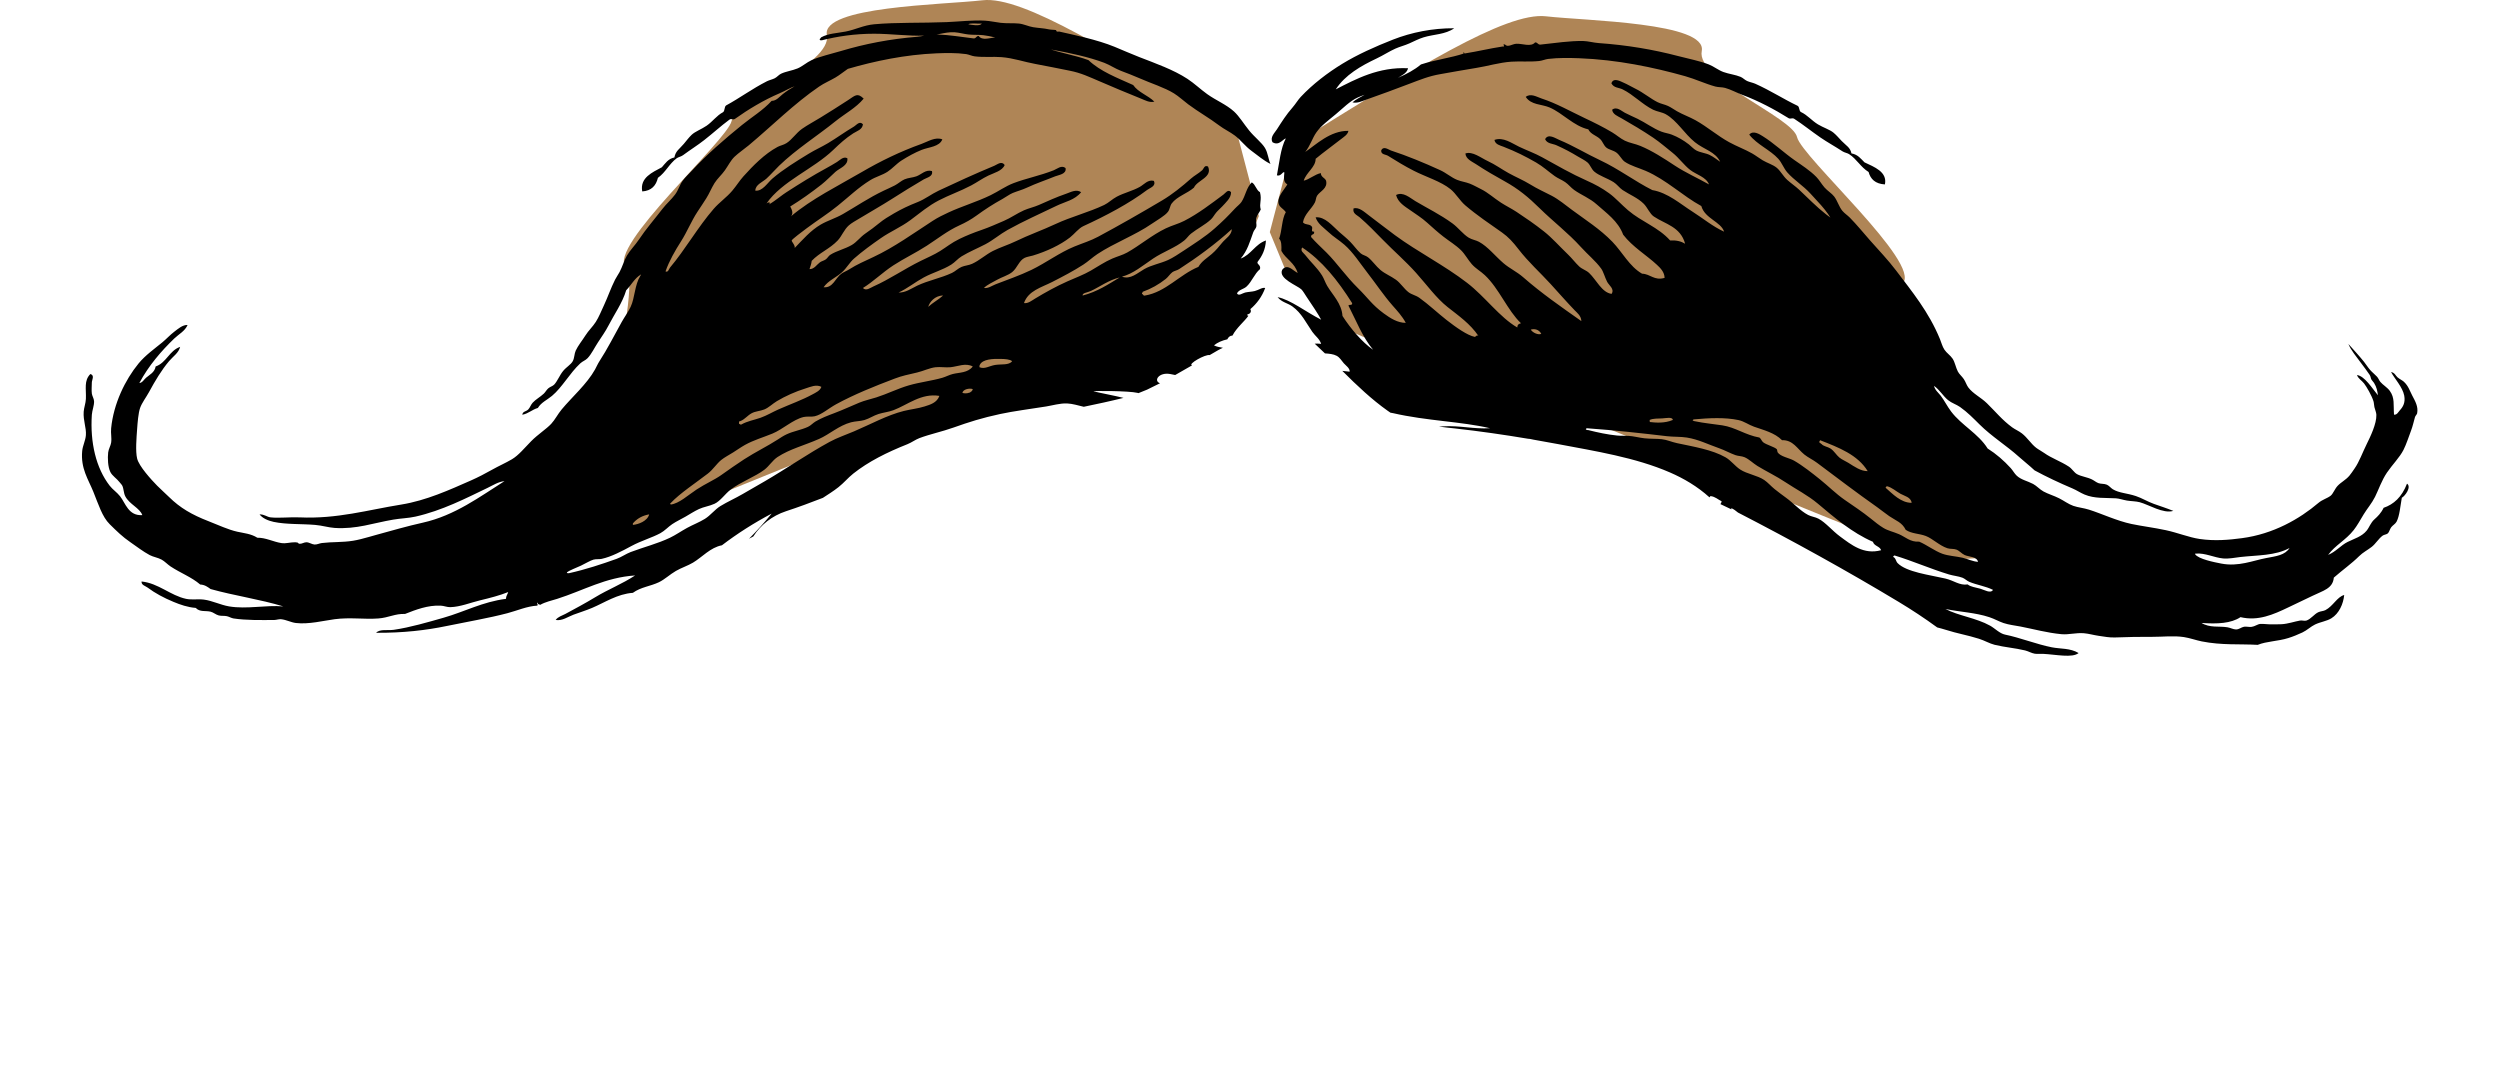
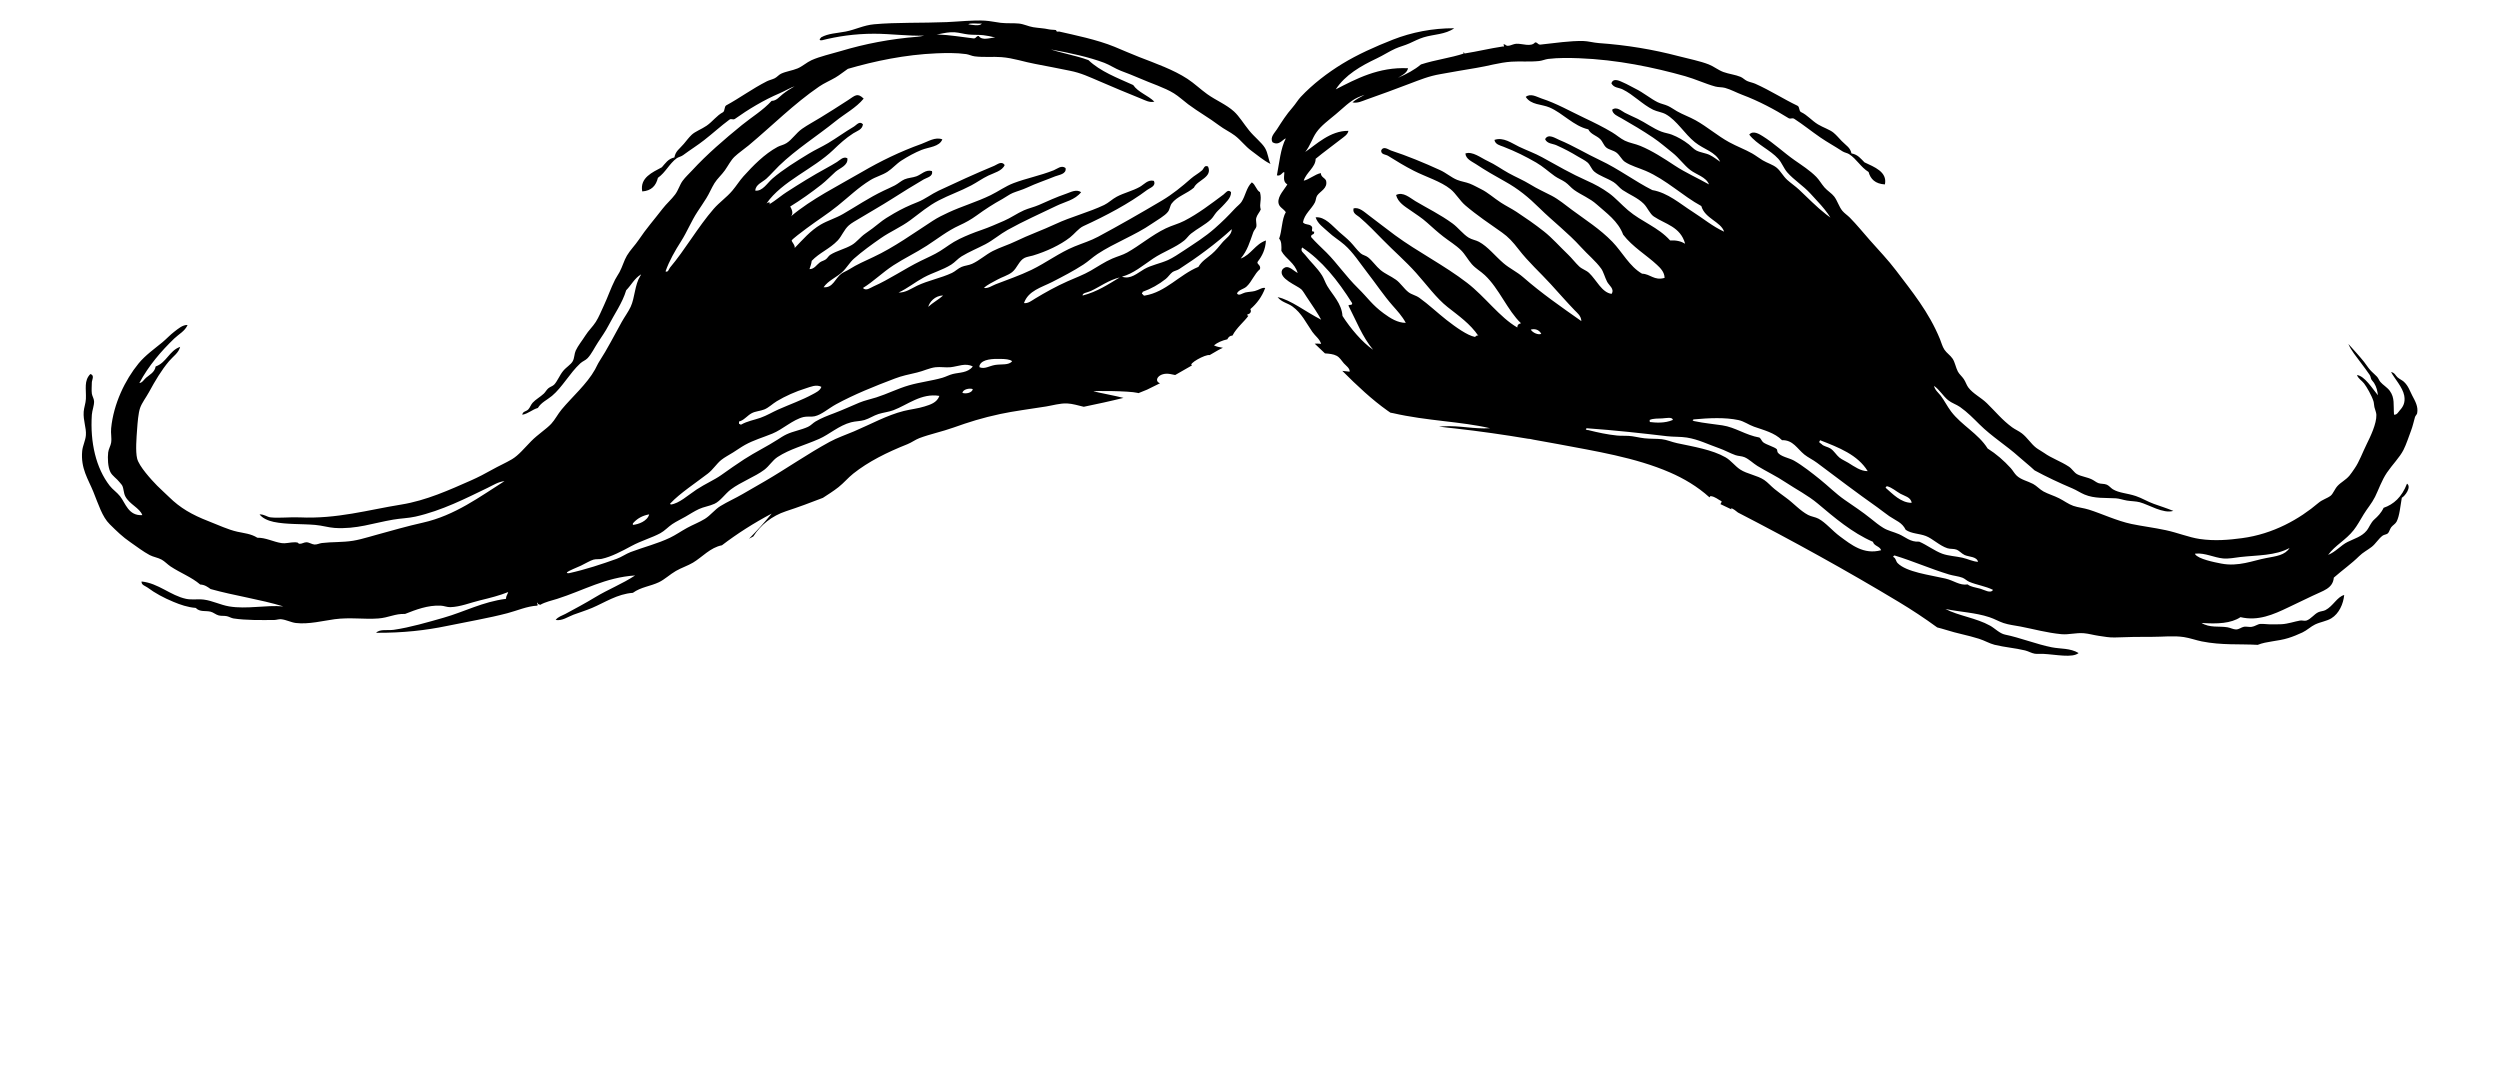
<svg xmlns="http://www.w3.org/2000/svg" width="244px" height="104px" viewBox="0 0 244 104" version="1.1">
  <title>vector_mustache_original</title>
  <g id="vector_mustache_original" stroke="none" stroke-width="1" fill="none" fill-rule="evenodd">
    <g id="Group" transform="translate(8, 0)">
-       <path d="M142.887,1.591 C146.793,2.041 158.644,2.179 158.091,4.982 C157.538,7.785 166.948,11.426 167.391,13.378 C167.834,15.328 179.555,25.688 177.712,27.657 C175.867,29.626 182.11,51.572 182.11,51.572 C182.11,51.572 188.638,53.761 186.785,54.226 C184.928,54.689 180.338,54.572 180.338,54.572 L140.621,38.457 C140.621,38.457 125.232,33.201 123.828,32.316 C122.427,31.43 117.529,26.52 117.529,26.52 L115.932,22.654 L118.161,14.157 C130.102,6.673 138.979,1.141 142.887,1.591 Z M87.906,0.025 C91.814,-0.423 100.691,5.108 112.634,12.593 L112.634,12.593 L114.862,21.089 L113.266,24.955 C113.266,24.955 108.368,29.865 106.965,30.751 C105.561,31.637 90.174,36.892 90.174,36.892 L90.174,36.892 L50.455,53.009 C50.455,53.009 45.865,53.125 44.01,52.66 C42.155,52.197 48.683,50.006 48.683,50.006 C48.683,50.006 54.927,28.063 53.083,26.092 C51.238,24.123 62.96,13.763 63.402,11.813 C63.845,9.863 73.256,6.219 72.702,3.416 C72.15,0.614 84.001,0.475 87.906,0.025 Z" id="Combined-Shape" fill="#AF8556" />
      <path d="M133.933,2.757 C133.06,3.377 131.936,3.339 130.952,3.641 C130.476,3.786 130.029,4.02 129.569,4.228 C129.102,4.44 128.619,4.551 128.188,4.746 C127.601,5.008 127.012,5.398 126.369,5.702 C124.817,6.439 123.29,7.308 122.37,8.722 C124.348,7.705 126.547,6.521 129.424,6.66 C129.337,7.138 128.788,7.373 128.439,7.595 C129.274,7.232 130.052,6.822 130.686,6.289 C132.117,5.824 133.575,5.658 134.902,5.214 L134.824,5.214 C134.82,5.141 134.861,5.042 134.902,5.146 C134.907,5.188 134.915,5.226 134.982,5.214 C136.233,5.017 137.381,4.73 138.643,4.541 C139.041,4.59 138.506,4.267 138.88,4.339 C139.164,4.662 139.565,4.298 139.995,4.271 C140.558,4.236 141.433,4.618 141.825,4.137 C142.124,4.131 142.067,4.427 142.462,4.339 C143.813,4.198 145.192,3.979 146.521,4.002 C146.987,4.011 147.523,4.168 148.034,4.204 C150.811,4.401 153.336,4.828 155.832,5.482 C156.849,5.749 157.931,5.956 158.776,6.289 C159.282,6.489 159.704,6.846 160.208,7.03 C160.741,7.224 161.374,7.29 161.88,7.501 C162.114,7.599 162.28,7.797 162.517,7.905 C162.76,8.015 163.069,8.066 163.312,8.173 C164.804,8.838 166.071,9.671 167.45,10.328 C167.655,10.447 167.564,10.815 167.768,10.933 C168.413,11.232 168.816,11.768 169.44,12.144 C169.938,12.446 170.596,12.652 170.952,12.952 C171.27,13.221 171.417,13.417 171.747,13.76 C172.204,14.231 172.583,14.39 172.703,14.972 C173.339,15.084 173.617,15.497 173.975,15.845 C174.909,16.292 176.227,16.766 175.967,18 C175.024,17.943 174.563,17.478 174.375,16.788 C173.585,16.297 173.229,15.532 172.464,15.039 C172.309,14.938 172.018,14.894 171.828,14.77 C171.068,14.274 170.369,13.896 169.678,13.424 C168.771,12.8 168.017,12.181 167.132,11.606 C166.912,11.461 166.8,11.645 166.575,11.539 C165.224,10.693 163.642,9.852 162.038,9.251 C161.473,9.039 160.933,8.736 160.368,8.579 C160.064,8.495 159.73,8.53 159.412,8.444 C158.426,8.173 157.479,7.719 156.468,7.434 C153.409,6.573 149.841,5.823 146.122,5.684 C145.185,5.65 144.087,5.629 143.098,5.752 C142.812,5.788 142.531,5.921 142.224,5.955 C141.285,6.054 140.372,5.964 139.517,6.02 C138.311,6.102 137.18,6.458 136.097,6.627 C134.862,6.82 133.719,7.042 132.594,7.233 C131.439,7.427 130.574,7.798 129.57,8.173 C128.134,8.711 126.782,9.227 125.353,9.722 C124.968,9.854 124.487,10.109 124,9.99 C124.339,9.694 124.778,9.481 125.192,9.249 C124.946,9.335 124.707,9.426 124.479,9.532 C123.739,9.876 123.085,10.551 122.37,11.15 C121.672,11.734 120.938,12.265 120.48,12.918 C120.069,13.501 119.894,14.204 119.389,14.832 C120.438,14.125 121.829,12.742 123.605,12.771 C123.549,13.14 123.132,13.381 122.881,13.581 C122.107,14.197 121.215,14.824 120.408,15.497 C120.404,16.334 119.495,16.811 119.244,17.633 C119.755,17.535 120.338,17.006 120.915,16.895 C120.924,17.303 121.303,17.337 121.425,17.633 C121.607,18.394 120.841,18.656 120.552,19.092 C120.425,19.285 120.443,19.546 120.333,19.761 C120.009,20.401 119.312,20.886 119.169,21.702 C119.413,21.995 119.826,21.82 120.04,22.124 C120.158,22.291 119.88,22.647 120.255,22.607 C120.331,22.981 119.917,22.79 119.965,23.135 C120.418,23.663 120.942,24.126 121.478,24.663 C122.502,25.69 123.34,26.946 124.556,28.142 C125.517,29.085 125.896,29.737 127.05,30.586 C127.72,31.077 128.411,31.509 129.204,31.511 C128.851,30.849 128.373,30.342 127.928,29.834 C127.051,28.84 126.276,27.666 125.436,26.589 C124.726,25.676 124.061,24.626 123.219,23.89 C122.686,23.425 122.145,23.119 121.635,22.634 C121.207,22.229 120.612,21.857 120.404,21.211 C121.319,21.125 122.018,22.029 122.718,22.648 C123.073,22.961 123.45,23.256 123.798,23.616 C124.14,23.97 124.459,24.429 124.803,24.728 C125.013,24.911 125.29,24.93 125.521,25.114 C125.962,25.467 126.302,25.993 126.739,26.356 C127.203,26.74 127.712,26.924 128.245,27.303 C128.672,27.604 129.029,28.176 129.46,28.511 C129.778,28.761 130.175,28.811 130.539,29.073 C131.411,29.695 132.323,30.556 133.19,31.236 C134.108,31.952 135.215,32.738 135.947,32.883 C135.998,32.894 136.144,32.637 136.297,32.787 C135.484,31.593 134.395,30.847 133.282,29.966 C132.19,29.104 131.233,27.776 130.209,26.632 C129.168,25.472 128.037,24.501 126.988,23.427 C126.226,22.647 125.519,21.914 124.685,21.195 C124.451,20.994 123.977,20.83 124.11,20.335 C124.653,20.203 125.132,20.669 125.556,20.986 C126.391,21.607 127.255,22.299 128.152,22.956 C130.372,24.587 132.954,25.885 135.191,27.608 C136.95,28.961 138.371,30.975 140.089,31.963 C140.089,31.71 140.204,31.636 140.335,31.588 L140.449,31.549 C139.142,30.311 138.31,28.155 136.922,26.858 C136.484,26.448 136.058,26.238 135.654,25.79 C135.294,25.387 134.985,24.804 134.598,24.424 C134.076,23.911 133.444,23.538 132.871,23.092 C132.34,22.68 131.799,22.193 131.286,21.731 C130.761,21.256 130.199,20.91 129.627,20.507 C129.133,20.162 128.438,19.763 128.257,19.032 C128.945,18.678 129.608,19.314 130.142,19.631 C131.324,20.335 132.569,20.935 133.763,21.807 C134.316,22.211 134.791,22.855 135.338,23.193 C135.665,23.393 136.048,23.438 136.345,23.599 C137.221,24.072 137.9,24.965 138.734,25.683 C139.351,26.215 140.042,26.513 140.678,27.071 C142.443,28.618 144.41,29.981 146.34,31.34 C146.325,30.819 145.919,30.528 145.688,30.285 C144.927,29.496 144.139,28.593 143.337,27.715 C142.319,26.601 141.166,25.573 140.202,24.319 C139.661,23.62 139.219,23.13 138.594,22.691 C137.419,21.865 136.126,20.996 135.018,20.047 C134.466,19.575 134.107,18.896 133.567,18.459 C132.639,17.707 131.168,17.267 130.004,16.675 C129.087,16.207 128.325,15.74 127.462,15.202 C127.249,15.07 126.775,15.097 126.805,14.686 C127.024,14.203 127.518,14.61 127.75,14.686 C129.325,15.201 131.018,15.9 132.549,16.602 C133.159,16.879 133.657,17.333 134.223,17.558 C134.644,17.726 135.082,17.775 135.458,17.926 C135.842,18.079 136.173,18.274 136.551,18.46 C137.231,18.794 137.796,19.327 138.502,19.783 C138.991,20.099 139.531,20.364 140.009,20.677 C140.886,21.256 141.794,21.879 142.696,22.593 C143.484,23.213 144.231,24.066 145.04,24.84 C145.414,25.196 145.757,25.655 146.127,26.003 C146.423,26.28 146.798,26.362 147.097,26.641 C147.81,27.314 148.339,28.556 149.29,28.682 C149.606,28.202 149.039,27.859 148.854,27.5 C148.634,27.072 148.497,26.521 148.275,26.215 C147.737,25.47 146.98,24.866 146.299,24.113 C145.031,22.712 143.586,21.624 142.259,20.315 C141.178,19.249 140.187,18.433 138.876,17.706 C137.897,17.162 136.993,16.644 136.039,16.011 C135.677,15.772 135.061,15.528 135.023,14.979 C135.721,14.739 136.517,15.4 137.203,15.718 C137.929,16.053 138.558,16.519 139.241,16.895 C139.931,17.278 140.673,17.584 141.35,18 C142.056,18.437 142.713,18.724 143.443,19.103 C144.129,19.461 144.778,20.005 145.438,20.495 C146.715,21.443 148.171,22.361 149.368,23.599 C150.338,24.604 151.043,26.013 152.263,26.711 C153.093,26.739 153.437,27.415 154.464,27.122 C154.455,26.544 154.043,26.15 153.712,25.842 C152.718,24.912 151.33,24.094 150.42,22.903 C149.928,21.573 148.778,20.792 147.852,19.96 C147.156,19.333 146.352,19.05 145.633,18.537 C145.326,18.319 145.09,18 144.767,17.779 C144.451,17.561 144.059,17.411 143.747,17.19 C143.122,16.745 142.6,16.251 141.93,15.864 C140.873,15.257 139.958,14.798 138.731,14.318 C138.417,14.196 137.932,14.102 137.858,13.655 C138.726,13.348 139.546,13.979 140.258,14.318 C141.011,14.677 141.818,14.966 142.511,15.349 C143.969,16.155 145.371,16.966 146.875,17.633 C147.657,17.98 148.368,18.364 149.045,18.859 C149.686,19.325 150.239,19.961 150.889,20.515 C152.22,21.652 153.847,22.171 155.005,23.469 C155.608,23.433 156.086,23.554 156.469,23.789 C156.01,22.117 154.531,21.883 153.414,21.132 C153.014,20.863 152.804,20.265 152.434,19.893 C151.843,19.301 151.024,18.989 150.36,18.543 C150.06,18.341 149.81,17.978 149.491,17.779 C148.861,17.383 148.076,17.155 147.602,16.747 C147.324,16.509 147.213,16.1 146.949,15.864 C146.709,15.652 146.307,15.46 146,15.274 C145.322,14.863 144.706,14.532 143.893,14.17 C143.549,14.017 142.988,14.031 142.804,13.582 C143.103,12.994 143.824,13.507 144.184,13.655 C145.581,14.235 146.806,14.998 148.183,15.643 C149.962,16.477 151.608,17.721 153.266,18.552 C154.788,18.814 155.981,19.892 157.16,20.64 C158.227,21.317 159.168,22.114 160.275,22.612 C159.949,21.626 158.397,21.34 158.048,20.109 C156.24,19.13 154.634,17.542 152.618,16.675 C151.957,16.391 151.162,16.18 150.583,15.791 C150.285,15.589 150.095,15.151 149.782,14.907 C149.472,14.666 149.026,14.618 148.765,14.392 C148.511,14.172 148.423,13.816 148.183,13.581 C147.808,13.216 147.247,13.108 147.019,12.625 C145.578,12.296 144.537,11.046 143.237,10.488 C142.453,10.151 141.444,10.264 140.912,9.458 C141.389,9.067 142.007,9.465 142.439,9.607 C143.917,10.087 145.254,10.858 146.655,11.52 C147.579,11.955 148.479,12.403 149.346,12.918 C149.796,13.187 150.147,13.517 150.583,13.73 C151.044,13.955 151.581,14.025 152.108,14.244 C153.265,14.724 154.401,15.464 155.454,16.158 C156.535,16.869 157.702,17.381 158.798,18 C158.526,17.279 157.561,17.045 156.982,16.601 C156.354,16.12 155.885,15.42 155.236,14.907 C154.619,14.42 154.013,13.884 153.345,13.434 C152.303,12.733 151.325,12.156 150.218,11.521 C149.912,11.344 149.391,11.16 149.346,10.71 C149.786,10.361 150.251,10.831 150.583,11.004 C150.991,11.216 151.418,11.4 151.82,11.592 C152.601,11.969 153.358,12.547 154.146,12.845 C154.52,12.986 154.865,13.022 155.163,13.139 C155.763,13.375 156.295,13.678 156.836,14.096 C157.055,14.266 157.297,14.55 157.561,14.686 C157.971,14.898 158.474,14.934 158.87,15.128 C159.251,15.315 159.539,15.557 159.89,15.791 C159.415,14.793 158.325,14.609 157.418,13.876 C156.409,13.063 155.675,11.765 154.581,11.15 C154.202,10.938 153.727,10.897 153.346,10.71 C152.288,10.191 151.438,9.249 150.365,8.722 C149.984,8.535 149.516,8.591 149.272,8.134 C149.46,7.53 150.16,7.941 150.437,8.058 C150.831,8.225 151.286,8.496 151.6,8.648 C152.392,9.033 153.108,9.642 153.782,9.973 C154.118,10.139 154.474,10.19 154.799,10.342 C155.108,10.485 155.355,10.675 155.672,10.856 C156.25,11.188 156.898,11.41 157.489,11.74 C158.635,12.38 159.655,13.272 160.763,13.876 C161.529,14.295 162.311,14.579 163.015,14.979 C163.363,15.179 163.681,15.429 164.034,15.643 C164.484,15.915 165.036,16.063 165.416,16.38 C165.788,16.69 166.04,17.204 166.435,17.558 C166.804,17.891 167.24,18.183 167.597,18.517 C168.454,19.317 169.258,20.165 170.226,20.922 L170.65,21.239 L170.65,21.239 L170.408,20.871 C169.984,20.269 169.48,19.738 168.985,19.205 L168.69,18.884 C167.99,18.117 167.094,17.577 166.435,16.822 C166.088,16.424 165.914,15.888 165.56,15.497 C164.789,14.642 163.478,14.11 162.726,13.141 C163.097,12.683 163.748,13.11 164.034,13.288 C165.096,13.942 166.123,14.92 167.163,15.643 C167.862,16.133 168.644,16.63 169.269,17.263 C169.555,17.553 169.771,17.95 170.07,18.295 C170.354,18.623 170.781,18.87 171.015,19.179 C171.337,19.599 171.481,20.175 171.816,20.578 C172.016,20.818 172.319,21.015 172.542,21.239 C173.208,21.914 173.852,22.707 174.506,23.45 C175.384,24.445 176.27,25.362 177.051,26.394 C178.596,28.439 180.249,30.433 181.34,33.097 C181.489,33.459 181.562,33.802 181.776,34.128 C181.99,34.455 182.357,34.678 182.577,35.011 C182.809,35.364 182.882,35.871 183.087,36.262 C183.225,36.526 183.478,36.719 183.667,36.999 C183.846,37.265 183.933,37.582 184.102,37.809 C184.57,38.435 185.319,38.771 185.921,39.355 C186.765,40.176 187.408,40.992 188.393,41.712 C188.679,41.919 189.044,42.071 189.34,42.301 C189.87,42.713 190.232,43.32 190.722,43.699 C190.948,43.875 191.27,44.035 191.52,44.215 C192.205,44.71 193.128,45.022 193.92,45.542 C194.22,45.738 194.439,46.125 194.719,46.278 C195.155,46.513 195.712,46.567 196.173,46.793 C196.415,46.913 196.599,47.085 196.829,47.161 C197.068,47.241 197.369,47.197 197.629,47.307 C197.846,47.4 198.024,47.638 198.211,47.751 C198.843,48.13 199.567,48.118 200.466,48.417 C201.059,48.615 201.577,48.95 202.218,49.179 C202.845,49.405 203.458,49.595 204.117,49.863 C203.132,50.166 201.715,49.247 200.83,49.015 C200.46,48.917 199.992,48.922 199.592,48.855 C199.202,48.791 198.847,48.654 198.502,48.635 C197.482,48.574 196.436,48.682 195.447,48.266 C195.039,48.094 194.675,47.843 194.284,47.677 C193.006,47.136 191.709,46.526 190.575,45.909 C190.081,45.44 189.56,45.046 189.046,44.583 C187.833,43.489 186.388,42.603 185.195,41.417 C184.635,40.862 184.019,40.227 183.302,39.724 C182.944,39.474 182.487,39.339 182.141,39.06 C181.64,38.657 181.296,38.021 180.759,37.662 C180.851,38.076 181.181,38.32 181.413,38.619 C181.757,39.065 182.041,39.648 182.43,40.165 C183.448,41.509 185.083,42.317 185.994,43.774 C186.835,44.306 187.577,44.952 188.248,45.688 C188.451,45.909 188.612,46.223 188.83,46.424 C189.273,46.838 189.877,46.942 190.431,47.233 C190.791,47.426 191.073,47.766 191.449,47.97 C191.901,48.217 192.476,48.381 192.974,48.635 C193.447,48.873 193.881,49.208 194.356,49.372 C194.829,49.535 195.36,49.576 195.884,49.742 C197.127,50.134 198.605,50.837 200.029,51.139 C201.078,51.359 202.195,51.491 203.391,51.747 C204.532,51.991 205.647,52.45 206.689,52.604 C208.167,52.821 209.546,52.693 210.804,52.526 C213.885,52.121 216.446,50.643 218.275,49.087 C218.676,48.746 219.142,48.645 219.48,48.375 C219.704,48.197 219.876,47.713 220.149,47.421 C220.499,47.048 220.928,46.862 221.301,46.429 C221.448,46.262 221.638,45.966 221.807,45.725 C222.263,45.078 222.581,44.164 223.003,43.316 C223.337,42.637 223.964,41.36 223.934,40.484 C223.924,40.246 223.817,40.036 223.743,39.736 C223.696,39.539 223.705,39.329 223.65,39.156 C223.474,38.602 222.993,37.761 222.731,37.423 C222.493,37.118 222.168,36.967 222.042,36.603 C222.786,36.694 223.529,37.904 224.085,38.579 C224.035,38.173 223.965,37.789 223.705,37.371 C223.639,37.266 223.492,37.122 223.454,37.05 C223.365,36.876 223.389,36.76 223.281,36.592 C223.039,36.218 222.7,35.79 222.422,35.41 C221.982,34.805 221.454,34.196 221.201,33.568 C221.649,34.067 222.269,34.74 222.731,35.317 C222.912,35.543 223.093,35.844 223.32,36.102 C223.528,36.34 223.836,36.585 223.994,36.762 C224.148,36.936 224.179,37.1 224.326,37.277 C224.561,37.561 224.996,37.807 225.243,38.147 C225.75,38.848 225.58,39.479 225.656,40.469 C225.94,40.513 226.069,40.219 226.228,40.042 C226.542,39.698 226.777,39.291 226.654,38.615 C226.502,37.789 225.693,36.935 225.367,36.309 C225.738,36.376 225.812,36.669 225.998,36.827 C226.202,37.003 226.465,37.117 226.615,37.255 C227.066,37.677 227.187,38.135 227.425,38.587 C227.732,39.171 228.04,39.692 227.913,40.338 C227.892,40.449 227.742,40.577 227.704,40.704 C227.578,41.132 227.489,41.589 227.312,42.048 C227.084,42.643 226.867,43.344 226.577,43.917 C226.213,44.634 225.5,45.346 224.969,46.123 C224.456,46.874 224.127,47.845 223.806,48.488 C223.481,49.14 223.03,49.643 222.691,50.207 C222.358,50.759 222.054,51.313 221.72,51.736 C220.95,52.718 219.904,53.222 219.222,54.159 C219.975,53.855 220.466,53.222 221.124,52.895 C221.781,52.569 222.495,52.381 222.978,51.798 C223.256,51.46 223.366,51.023 223.756,50.677 C224.053,50.414 224.398,50.075 224.642,49.562 C225.616,49.231 226.417,48.525 226.924,47.204 C227.388,47.527 226.73,48.416 226.417,48.582 C226.267,49.41 226.202,50.352 225.905,50.916 C225.791,51.132 225.545,51.255 225.39,51.451 C225.245,51.636 225.186,51.939 225.055,52.056 C224.918,52.176 224.682,52.177 224.546,52.278 C224.142,52.576 223.868,53.072 223.478,53.376 C223.069,53.691 222.613,53.921 222.256,54.277 C221.512,55.015 220.642,55.62 219.781,56.377 C219.685,57.458 218.714,57.651 217.712,58.147 C217.105,58.447 216.119,58.906 215.368,59.267 C213.865,59.989 212.381,60.641 210.672,60.233 C209.757,60.85 208.399,60.912 206.871,60.799 C207.662,61.299 208.582,61.086 209.405,61.224 C209.681,61.271 209.977,61.432 210.229,61.435 C210.543,61.436 210.734,61.223 211.023,61.168 C211.221,61.132 211.529,61.215 211.756,61.183 C212.079,61.138 212.347,60.915 212.603,60.895 C212.902,60.875 213.339,60.943 213.691,60.938 C214.038,60.93 214.364,60.943 214.692,60.923 C215.326,60.884 215.924,60.665 216.488,60.565 C216.685,60.531 216.934,60.627 217.119,60.563 C217.552,60.409 217.87,59.935 218.27,59.751 C218.494,59.648 218.765,59.648 218.958,59.549 C219.721,59.153 220.094,58.259 220.794,58.07 C220.709,58.95 220.29,59.888 219.537,60.348 C219.08,60.628 218.481,60.696 217.95,60.95 C217.544,61.142 217.166,61.515 216.718,61.727 C216.265,61.94 215.798,62.131 215.331,62.276 C214.311,62.596 213.224,62.583 212.355,62.938 C210.571,62.836 208.841,62.991 206.886,62.6 C206.335,62.489 205.73,62.268 205.15,62.179 C204.114,62.024 203.112,62.16 202.082,62.155 C200.889,62.149 199.623,62.167 198.428,62.216 C197.879,62.24 197.347,62.128 196.831,62.057 C196.355,61.99 195.862,61.842 195.379,61.803 C194.615,61.742 193.905,61.961 193.203,61.897 C191.781,61.764 190.51,61.404 189.213,61.152 C188.577,61.03 188.1,60.991 187.542,60.808 C187.092,60.659 186.684,60.409 186.161,60.237 C184.782,59.78 183.288,59.734 181.872,59.435 C183.133,60.102 184.875,60.308 186.235,61.066 C186.685,61.315 187.174,61.833 187.69,61.937 C189.121,62.226 190.787,62.888 192.26,63.177 C193.109,63.345 194.052,63.243 194.872,63.737 C194.27,64.241 192.654,63.878 191.389,63.815 C191.12,63.802 190.824,63.84 190.592,63.802 C190.271,63.748 189.974,63.562 189.648,63.482 C188.67,63.244 187.673,63.178 186.673,62.932 C186.185,62.811 185.68,62.511 185.147,62.343 C184.042,61.993 182.991,61.821 181.947,61.482 C181.656,61.387 181.353,61.311 181.071,61.237 C179.843,60.338 178.579,59.508 177.319,58.749 C172.2,55.666 166.949,52.774 161.625,50.024 C161.433,49.858 161.224,49.709 160.981,49.591 C160.973,49.636 160.973,49.675 160.979,49.71 C160.622,49.54 160.266,49.371 159.911,49.202 C159.969,49.129 160.012,49.039 160.035,48.928 C159.67,48.755 159.419,48.473 158.943,48.417 C158.911,48.459 158.877,48.501 158.846,48.542 C157.662,47.469 156.315,46.687 154.992,46.113 C151.613,44.644 147.687,44.032 144.054,43.342 C143.264,43.192 142.474,43.05 141.683,42.914 C141.566,42.885 141.453,42.86 141.349,42.844 L141.199,42.825 L141.155,42.825 C138.792,42.428 136.434,42.089 133.988,41.814 C133.478,41.755 132.959,41.712 132.435,41.632 C132.583,41.627 132.725,41.62 132.876,41.61 C134.515,41.518 135.824,41.893 137.424,41.795 C134.642,41.137 131.254,41.084 127.962,40.324 C127.875,40.303 127.79,40.29 127.707,40.278 C127.613,40.214 127.518,40.149 127.424,40.082 C125.911,39.012 124.454,37.647 123.009,36.197 C123.252,36.222 123.494,36.25 123.727,36.277 C123.76,35.941 123.352,35.68 123.157,35.457 C122.891,35.152 122.77,34.89 122.443,34.719 C122.136,34.558 121.734,34.518 121.316,34.491 C120.984,34.166 120.649,33.85 120.314,33.541 C120.528,33.532 120.741,33.533 120.942,33.56 C120.792,33.066 120.373,32.807 120.084,32.39 C119.46,31.49 119.048,30.569 118.142,29.912 C117.683,29.575 117.075,29.503 116.697,28.999 C117.992,29.274 119.377,30.4 120.946,31.204 C120.706,30.731 120.006,29.678 119.513,28.958 C119.36,28.733 119.169,28.39 119.012,28.241 C118.606,27.862 116.764,27.196 117.133,26.354 C117.197,26.206 117.422,26.095 117.494,26.079 C117.867,25.993 118.278,26.44 118.652,26.649 C118.378,25.652 117.487,25.279 117.062,24.488 C117.077,24.001 117.083,23.524 116.843,23.297 C117.135,22.508 117.096,21.379 117.496,20.705 C117.223,20.323 116.814,20.218 116.773,19.756 C116.715,19.116 117.393,18.447 117.644,17.999 C117.249,17.752 117.308,17.436 117.353,16.822 C117.185,16.704 117.043,17.241 116.626,17.116 C116.868,15.864 116.982,14.482 117.496,13.508 C117.2,13.579 116.834,14.277 116.189,13.876 C115.944,13.388 116.385,12.997 116.626,12.625 C117.141,11.827 117.517,11.217 118.152,10.49 C118.441,10.159 118.687,9.739 118.952,9.458 C120.117,8.215 121.572,7.103 123.024,6.217 C124.474,5.332 126.211,4.548 127.967,3.861 C129.767,3.159 131.801,2.746 133.933,2.757 Z M88.122,2.016 C88.64,2.043 89.175,2.172 89.667,2.228 C90.281,2.298 90.874,2.242 91.444,2.298 C91.919,2.346 92.375,2.579 92.833,2.654 C93.365,2.742 93.871,2.75 94.378,2.866 C94.565,2.909 94.922,2.902 95.071,2.937 C95.06,2.935 95.118,3.067 95.149,3.08 C95.216,3.104 95.314,3.063 95.381,3.08 C96.811,3.409 99.071,3.864 100.787,4.57 C101.583,4.899 102.356,5.242 103.181,5.565 C104.781,6.187 106.522,6.799 107.892,7.694 C108.566,8.136 109.164,8.713 109.823,9.186 C110.684,9.804 111.694,10.199 112.447,10.889 C112.95,11.351 113.396,12.092 113.915,12.734 C114.42,13.361 115.142,13.914 115.46,14.438 C115.763,14.94 115.783,15.551 116,16 C115.302,15.659 114.766,15.169 114.146,14.723 C113.527,14.274 113.114,13.677 112.524,13.232 C112.054,12.877 111.489,12.622 110.981,12.237 C110.031,11.518 108.954,10.916 107.969,10.18 C107.5,9.827 107.058,9.412 106.58,9.114 C105.65,8.537 104.371,8.149 103.181,7.623 C102.596,7.365 102.031,7.153 101.405,6.914 C100.836,6.696 100.319,6.336 99.782,6.132 C98.263,5.559 96.416,5.166 94.593,4.834 L94.178,4.691 C95.455,5.177 96.857,5.36 98.235,5.869 C99.387,6.971 101.036,7.593 102.598,8.299 C103.096,9.024 104.051,9.306 104.665,9.92 C104.196,10.048 103.735,9.772 103.363,9.626 C101.988,9.083 100.689,8.519 99.307,7.931 C98.341,7.522 97.509,7.114 96.398,6.9 C95.315,6.692 94.218,6.45 93.029,6.238 C91.987,6.052 90.9,5.663 89.738,5.576 C88.915,5.512 88.04,5.612 87.136,5.501 C86.842,5.467 86.57,5.32 86.295,5.28 C85.345,5.147 84.288,5.169 83.387,5.206 C80.331,5.336 77.381,5.955 74.752,6.72 C74.354,6.984 73.974,7.311 73.543,7.563 C73.018,7.871 72.442,8.109 71.95,8.447 C69.498,10.124 67.38,12.257 65.068,14.191 C64.608,14.574 64.091,14.915 63.692,15.296 C63.323,15.647 63.091,16.137 62.75,16.621 C62.445,17.056 61.998,17.447 61.736,17.873 C61.442,18.347 61.23,18.882 60.938,19.346 C60.654,19.803 60.364,20.225 60.071,20.671 C59.471,21.581 59.068,22.615 58.476,23.543 C57.873,24.49 57.316,25.46 56.955,26.488 C57.21,26.622 57.285,26.246 57.39,26.12 C58.855,24.39 60.122,22.146 61.664,20.376 C62.218,19.741 62.92,19.264 63.475,18.609 C63.886,18.121 64.188,17.623 64.561,17.21 C65.481,16.191 66.606,15.029 67.892,14.338 C68.149,14.2 68.474,14.152 68.762,13.969 C69.304,13.629 69.692,12.987 70.283,12.571 C70.831,12.185 71.491,11.842 72.093,11.467 C72.85,10.994 73.842,10.389 74.774,9.772 C75.475,9.309 75.681,9.029 76.295,9.625 C75.543,10.533 74.476,11.083 73.543,11.834 C71.737,13.29 69.717,14.557 68.037,16.179 C67.617,16.586 67.223,17.051 66.807,17.431 C66.436,17.769 65.723,18.017 65.719,18.609 C66.428,18.681 66.884,17.865 67.385,17.431 C68.409,16.549 69.716,15.744 70.935,15.001 C71.56,14.619 72.197,14.34 72.818,13.969 C73.659,13.469 74.438,12.888 75.354,12.349 C75.578,12.219 75.888,11.762 76.223,12.128 C76.17,12.66 75.625,12.79 75.28,13.013 C74.535,13.494 73.972,14.009 73.326,14.632 C71.379,16.506 68.329,17.671 66.807,19.861 C67.09,19.647 67.272,19.797 67.014,19.97 L66.997,19.979 L67.013,19.971 C67.014,19.97 67.014,19.97 67.014,19.97 L67.254,19.832 C67.654,19.58 68.038,19.263 68.448,18.971 L68.762,18.757 C70.012,17.95 71.309,17.141 72.673,16.4 C72.996,16.226 73.364,16.009 73.687,15.811 C73.971,15.636 74.307,15.236 74.701,15.442 C74.806,16.158 73.944,16.409 73.543,16.769 C73.075,17.186 72.655,17.637 72.167,18.02 C71.199,18.779 70.146,19.529 69.124,20.156 C69.272,20.419 69.47,20.827 69.196,21.113 C71.234,19.404 73.74,18.173 76.151,16.769 C77.917,15.738 79.858,14.79 81.944,14.043 C82.558,13.824 83.281,13.332 83.972,13.602 C83.687,14.334 82.671,14.344 81.944,14.632 C81.3,14.889 80.594,15.278 79.99,15.664 C79.498,15.977 79.096,16.457 78.613,16.769 C78.094,17.102 77.481,17.249 76.946,17.579 C75.756,18.313 74.911,19.156 73.761,20.082 C72.7,20.937 71.934,21.386 70.717,22.291 C70.324,22.585 69.292,23.356 69.269,23.47 C69.248,23.582 69.638,23.957 69.559,24.205 C70.328,23.414 71.099,22.506 72.093,21.924 C72.776,21.525 73.53,21.314 74.267,20.892 C75.544,20.159 76.799,19.299 78.25,18.609 C78.601,18.442 78.973,18.284 79.338,18.094 C79.66,17.925 79.971,17.637 80.278,17.505 C80.643,17.348 81.064,17.345 81.438,17.21 C81.928,17.033 82.346,16.517 82.958,16.695 C83.1,17.229 82.46,17.33 82.163,17.505 C81.16,18.091 80.102,18.747 79.047,19.419 C78.011,20.081 76.936,20.68 75.862,21.334 C75.521,21.54 75.107,21.765 74.847,21.996 C74.378,22.41 74.167,23.039 73.761,23.47 C72.985,24.29 71.973,24.664 71.224,25.458 C71.189,25.766 71.087,26.003 71.007,26.267 C71.47,26.276 71.714,25.828 72.021,25.606 C72.185,25.486 72.423,25.441 72.602,25.311 C72.768,25.189 72.87,24.972 73.036,24.869 C73.663,24.47 74.45,24.31 75.136,23.91 C75.602,23.641 75.965,23.135 76.441,22.806 C76.943,22.458 77.375,22.14 77.816,21.776 C78.24,21.424 78.741,21.12 79.267,20.818 C80.033,20.378 80.653,20.083 81.583,19.714 C82.287,19.435 82.909,18.939 83.611,18.609 C85.372,17.785 87.096,16.988 89.044,16.179 C89.338,16.057 89.758,15.67 90.057,16.106 C89.822,16.681 89.015,16.873 88.464,17.136 C87.868,17.421 87.37,17.79 86.798,18.094 C85.726,18.662 84.623,19.037 83.611,19.567 C82.62,20.083 81.814,20.767 80.858,21.481 C79.94,22.168 78.892,22.6 77.962,23.249 C77.08,23.864 76.17,24.519 75.354,25.236 C74.916,25.62 74.623,26.172 74.195,26.561 C73.61,27.094 72.847,27.37 72.383,28.034 C73.302,28.13 73.523,27.139 74.121,26.71 C74.351,26.545 74.646,26.443 74.918,26.267 C75.604,25.828 76.408,25.477 77.237,25.088 C79.259,24.144 81.181,22.753 83.032,21.554 C83.562,21.212 84.031,20.988 84.553,20.745 C85.845,20.14 87.331,19.707 88.682,19.051 C89.446,18.679 90.133,18.173 90.926,17.873 C92.188,17.395 93.483,17.154 94.838,16.621 C95.168,16.491 95.6,16.083 95.997,16.4 C96.122,16.998 95.321,17.072 94.984,17.21 C94.046,17.594 93.153,17.884 92.231,18.314 C91.751,18.539 91.279,18.656 90.854,18.83 C90.519,18.967 90.186,19.229 89.841,19.419 C88.927,19.921 88.152,20.426 87.305,21.04 C86.786,21.416 86.268,21.71 85.639,21.996 C84.469,22.529 83.514,23.298 82.452,23.985 C81.389,24.673 80.224,25.226 79.192,25.899 C78.127,26.593 77.248,27.475 76.223,28.108 C76.518,28.436 76.946,28.09 77.237,27.961 C78.81,27.266 80.289,26.234 81.872,25.458 C82.498,25.151 83.175,24.864 83.755,24.499 C84.404,24.094 84.859,23.701 85.639,23.322 C86.324,22.991 87.013,22.713 87.811,22.439 C88.561,22.182 89.258,21.864 89.986,21.554 C90.653,21.269 91.262,20.824 91.941,20.525 C92.386,20.327 92.926,20.212 93.389,20.008 C94.263,19.624 95.073,19.247 96.069,18.904 C96.501,18.756 97.052,18.434 97.519,18.757 C96.904,19.527 95.937,19.691 95.128,20.082 C93.532,20.853 91.898,21.577 90.347,22.439 C89.601,22.852 88.934,23.44 88.174,23.838 C87.396,24.243 86.596,24.569 85.857,25.016 C85.485,25.242 85.21,25.594 84.843,25.825 C84.007,26.353 83.047,26.6 82.163,27.078 C81.32,27.531 80.567,28.153 79.7,28.551 C80.377,28.576 80.927,28.167 81.51,27.886 C82.592,27.369 83.804,27.155 84.915,26.636 C85.239,26.484 85.51,26.19 85.857,26.047 C86.167,25.917 86.54,25.899 86.87,25.752 C87.584,25.431 88.184,24.866 88.898,24.499 C89.617,24.134 90.426,23.894 91.144,23.543 C92.4,22.933 93.731,22.469 95.055,21.849 C96.491,21.177 98.266,20.72 99.764,20.008 C100.194,19.803 100.552,19.432 100.995,19.198 C101.71,18.819 102.522,18.643 103.241,18.242 C103.666,18.004 104.035,17.501 104.616,17.652 C104.863,18.17 104.232,18.334 103.965,18.535 C102.208,19.861 99.94,21.058 97.735,22.07 C97.267,22.286 96.853,22.847 96.432,23.174 C95.484,23.914 94.127,24.546 92.809,24.943 C92.568,25.014 92.247,25.054 92.012,25.163 C91.458,25.423 91.28,26.168 90.783,26.561 C90.383,26.878 89.774,27.048 89.333,27.297 C88.86,27.569 88.387,27.758 88.029,28.108 C88.451,28.167 88.821,27.883 89.189,27.74 C90.305,27.307 91.537,26.886 92.666,26.342 C94.102,25.646 95.418,24.648 96.866,24.059 C97.696,23.719 98.435,23.505 99.183,23.101 C101.233,22.002 103.36,20.784 105.414,19.567 C106.421,18.969 107.37,18.198 108.237,17.431 C108.578,17.13 108.941,16.958 109.325,16.621 C109.496,16.472 109.538,16.075 109.905,16.253 C110.371,17.321 108.854,17.57 108.528,18.314 C107.869,18.888 106.864,19.174 106.356,19.861 C106.19,20.086 106.176,20.434 105.993,20.671 C105.678,21.08 104.972,21.453 104.4,21.849 C102.798,22.957 100.753,23.708 99.111,24.794 C98.602,25.133 98.202,25.523 97.735,25.825 C96.792,26.437 95.722,26.994 94.694,27.52 C93.65,28.053 92.36,28.369 91.941,29.58 C92.337,29.645 92.72,29.324 93.027,29.14 C94.014,28.545 95.061,27.958 96.215,27.445 C96.953,27.119 97.752,26.822 98.46,26.414 C99.148,26.018 99.825,25.552 100.56,25.236 C101.088,25.011 101.557,24.897 102.009,24.648 C103.206,23.985 104.431,22.936 105.777,22.291 C106.41,21.988 107.001,21.855 107.586,21.554 C108.924,20.871 110.197,19.893 111.425,18.978 C111.601,18.846 111.864,18.418 112.15,18.757 C112.171,19.322 111.619,19.778 111.281,20.156 C111.099,20.359 110.872,20.538 110.702,20.745 C110.515,20.97 110.389,21.223 110.194,21.407 C109.643,21.931 108.877,22.298 108.237,22.806 C107.996,22.999 107.827,23.275 107.586,23.47 C106.71,24.18 105.535,24.57 104.543,25.236 C103.531,25.92 102.611,26.709 101.503,27.004 C102.344,27.304 103.008,26.648 103.676,26.267 C104.391,25.858 105.246,25.721 105.993,25.383 C106.459,25.174 107.064,24.775 107.586,24.427 C108.587,23.76 109.632,23.109 110.557,22.291 C111.347,21.591 111.827,21.115 112.512,20.376 C112.757,20.114 113.021,19.927 113.165,19.714 C113.567,19.112 113.639,18.315 114.177,17.799 C114.545,18.015 114.599,18.55 114.975,18.757 C115.177,19.567 114.877,19.832 115.048,20.451 C114.935,20.722 114.697,20.956 114.614,21.261 C114.537,21.539 114.675,21.866 114.614,22.143 C114.581,22.28 114.386,22.483 114.323,22.66 C113.968,23.634 113.764,24.432 113.091,25.236 C114.115,24.853 114.506,23.827 115.555,23.47 C115.505,24.375 115.172,24.995 114.758,25.532 C114.59,25.774 115.094,25.842 114.975,26.267 C114.431,26.721 114.185,27.484 113.671,27.961 C113.377,28.235 112.942,28.251 112.729,28.623 C112.872,28.941 113.267,28.61 113.526,28.551 C113.832,28.48 114.177,28.477 114.468,28.404 C114.868,28.301 115.202,28.024 115.483,28.108 C115.165,28.963 114.664,29.634 114.034,30.17 C114.172,30.435 114.013,30.639 113.743,30.686 C113.715,30.793 113.796,30.835 113.849,30.815 C113.476,31.355 112.664,32.006 112.293,32.748 C112.02,32.764 111.883,32.918 111.788,33.116 C111.275,33.233 110.833,33.422 110.484,33.705 C110.723,33.838 111.04,33.891 111.356,33.944 C111.182,34.021 111.011,34.108 110.845,34.203 C110.582,34.353 110.323,34.506 110.062,34.658 C109.646,34.553 107.876,35.556 108.349,35.656 C107.8,35.974 107.249,36.291 106.697,36.602 C106.533,36.566 106.37,36.532 106.211,36.504 C105.093,36.305 104.553,37.178 105.216,37.406 C104.797,37.62 104.377,37.829 103.953,38.03 C103.889,38.046 103.25,38.317 103.112,38.37 C103.081,38.362 103.052,38.351 103.024,38.344 C102.189,38.139 98.532,38.132 98.749,38.197 C99.038,38.285 100.971,38.653 101.651,38.834 C100.368,39.156 99.073,39.433 97.777,39.702 C97.22,39.572 96.669,39.397 96.143,39.376 C95.46,39.348 94.701,39.576 94.114,39.67 C92.549,39.92 90.935,40.125 89.623,40.406 C87.844,40.788 86.591,41.187 85.06,41.73 C83.949,42.128 82.754,42.373 81.727,42.763 C81.339,42.91 80.984,43.186 80.568,43.352 C78.547,44.156 76.757,45.051 75.28,46.223 C74.76,46.637 74.373,47.122 73.832,47.55 C73.351,47.93 72.827,48.254 72.316,48.59 C71.121,49.057 69.918,49.5 68.704,49.899 C67.353,50.345 66.24,51.23 65.521,52.359 C65.382,52.431 65.244,52.507 65.105,52.581 C65.88,51.797 66.629,50.983 67.312,50.128 C65.583,51.042 63.964,52.073 62.46,53.22 C61.331,53.432 60.525,54.385 59.636,54.914 C59.123,55.218 58.507,55.414 57.97,55.723 C57.388,56.057 56.872,56.558 56.303,56.828 C55.481,57.22 54.551,57.293 53.769,57.86 C52.255,57.968 51.013,58.813 49.785,59.332 C49.195,59.581 48.561,59.777 47.974,59.994 C47.409,60.203 46.882,60.614 46.235,60.51 C46.453,60.192 46.858,60.093 47.177,59.921 C48.119,59.413 49.114,58.882 50.075,58.3 C51.352,57.524 52.737,56.99 53.986,56.165 C51.097,56.349 48.945,57.633 46.38,58.448 C45.833,58.622 45.247,58.737 44.713,59.037 C44.647,58.958 44.448,59.015 44.496,58.816 C44.294,58.889 44.602,59.013 44.425,59.111 C43.418,59.17 42.483,59.596 41.528,59.847 C39.647,60.34 37.672,60.667 35.588,61.099 C33.597,61.511 31.369,61.778 28.707,61.761 C29.091,61.366 29.818,61.559 30.445,61.467 C32.031,61.236 33.744,60.731 35.297,60.289 C37.337,59.707 39.117,58.731 41.382,58.448 C41.385,58.157 41.541,58.022 41.599,57.785 C40.773,58.117 39.854,58.353 38.846,58.596 C37.94,58.813 36.907,59.238 35.95,59.258 C35.625,59.265 35.339,59.127 35.008,59.111 C33.755,59.053 32.592,59.504 31.531,59.921 C30.561,59.88 29.937,60.287 28.923,60.362 C27.54,60.467 26.185,60.232 24.651,60.436 C23.618,60.574 22.117,60.955 20.882,60.805 C20.388,60.744 19.952,60.489 19.434,60.436 C19.222,60.414 18.979,60.508 18.782,60.51 C17.481,60.522 16.024,60.546 14.799,60.362 C14.579,60.329 14.383,60.196 14.147,60.141 C13.885,60.081 13.6,60.133 13.351,60.067 C13.062,59.994 12.832,59.768 12.553,59.7 C12.056,59.579 11.504,59.759 11.105,59.332 C10.332,59.275 9.591,59.018 8.931,58.742 C7.97,58.342 7.157,57.906 6.398,57.343 C6.18,57.183 5.781,57.103 5.817,56.754 C7.467,56.92 8.632,58.122 10.163,58.448 C10.709,58.565 11.309,58.445 11.901,58.522 C12.719,58.626 13.523,59.044 14.363,59.185 C16.112,59.475 17.895,59.038 19.653,59.185 C17.404,58.499 14.844,58.134 12.553,57.491 C12.27,57.289 11.998,57.073 11.54,57.049 C10.683,56.315 9.639,55.94 8.642,55.282 C8.358,55.094 8.075,54.784 7.773,54.619 C7.414,54.422 6.968,54.364 6.614,54.178 C5.954,53.825 5.377,53.37 4.731,52.925 C3.945,52.385 3.42,51.866 2.703,51.158 C1.974,50.44 1.608,49.222 1.108,47.991 C0.609,46.762 -0.137,45.718 0.022,44.014 C0.071,43.489 0.347,42.996 0.383,42.469 C0.437,41.745 0.109,41.064 0.168,40.185 C0.193,39.795 0.367,39.349 0.383,38.933 C0.424,37.938 0.175,37.162 0.819,36.504 C1.265,36.625 0.966,37.098 0.964,37.314 C0.962,37.663 0.919,38.086 0.964,38.418 C0.997,38.651 1.169,38.908 1.181,39.154 C1.202,39.573 0.992,40.049 0.964,40.48 C0.785,43.198 1.373,45.684 2.703,47.402 C2.993,47.778 3.402,48.037 3.717,48.433 C4.254,49.108 4.529,50.367 5.889,50.274 C5.641,49.573 4.63,49.228 4.224,48.433 C4.065,48.124 4.076,47.687 3.934,47.402 C3.877,47.288 3.727,47.145 3.644,47.035 C3.414,46.725 2.961,46.446 2.775,46.076 C2.522,45.575 2.497,44.708 2.557,44.161 C2.598,43.811 2.802,43.508 2.847,43.205 C2.917,42.735 2.798,42.307 2.847,41.805 C3.083,39.403 4.206,37.084 5.526,35.473 C6.18,34.677 7.066,34.051 7.846,33.412 C8.232,33.092 8.609,32.68 9.004,32.379 C9.394,32.083 9.821,31.697 10.308,31.717 C10.054,32.319 9.443,32.619 9.004,33.042 C7.734,34.269 6.505,35.685 5.599,37.387 C5.896,37.356 6.034,37.063 6.251,36.872 C6.603,36.563 7.088,36.357 7.192,35.768 C8.253,35.397 8.519,34.22 9.583,33.853 C9.44,34.443 8.888,34.788 8.497,35.251 C7.749,36.139 7.146,37.16 6.541,38.271 C6.261,38.785 5.851,39.31 5.673,39.817 C5.501,40.302 5.426,41.261 5.383,41.879 C5.322,42.728 5.211,44.029 5.383,44.75 C5.561,45.502 6.768,46.823 7.338,47.402 C7.711,47.78 8.126,48.141 8.497,48.506 C9.578,49.573 10.737,50.242 12.336,50.863 C13.354,51.258 14.245,51.689 15.16,51.895 C15.824,52.043 16.488,52.087 17.117,52.483 C17.927,52.467 18.652,52.871 19.434,52.999 C19.929,53.08 20.291,52.917 20.811,52.925 C21.204,52.932 21.031,53.055 21.246,53.073 C21.455,53.089 21.676,52.927 21.898,52.925 C22.174,52.923 22.449,53.135 22.695,53.146 C22.949,53.158 23.174,53.028 23.417,52.999 C24.409,52.877 25.416,52.946 26.46,52.777 C26.936,52.7 27.456,52.561 27.984,52.412 L28.778,52.188 C30.24,51.787 31.739,51.353 33.27,51.011 C36.407,50.31 38.844,48.467 41.238,46.96 C40.657,47.011 40.112,47.362 39.571,47.625 C37.503,48.619 35.135,49.842 32.545,50.422 C31.848,50.578 31.131,50.587 30.372,50.717 C28.44,51.043 26.793,51.67 24.651,51.526 C24.062,51.486 23.447,51.29 22.766,51.232 C21.436,51.118 19.966,51.201 18.711,50.937 C18.18,50.825 17.604,50.578 17.333,50.201 C17.831,50.201 18.032,50.451 18.421,50.496 C19.209,50.585 20.332,50.453 21.246,50.496 C24.894,50.663 27.909,49.768 31.167,49.244 C33.601,48.851 35.881,47.81 37.977,46.887 C38.654,46.588 39.372,46.215 40.006,45.856 C40.675,45.478 41.369,45.177 41.963,44.825 C42.622,44.433 43.168,43.746 43.845,43.058 C44.489,42.402 45.332,41.87 45.801,41.363 C46.172,40.964 46.438,40.418 46.816,39.965 C47.822,38.752 49.277,37.492 50.075,36.061 C50.228,35.783 50.334,35.521 50.508,35.251 C51.258,34.104 51.964,32.708 52.681,31.422 C52.955,30.932 53.324,30.433 53.551,29.949 C53.971,29.051 53.94,27.811 54.492,26.93 C54.507,26.871 54.566,26.857 54.566,26.783 C53.935,27.148 53.611,27.826 53.117,28.329 C52.741,29.579 51.962,30.655 51.379,31.791 C51.089,32.35 50.729,32.856 50.364,33.412 C50.021,33.933 49.738,34.546 49.349,34.957 C49.142,35.178 48.87,35.245 48.626,35.473 C47.611,36.416 46.867,37.81 45.873,38.639 C45.395,39.036 44.824,39.274 44.496,39.817 C43.929,39.977 43.586,40.364 42.976,40.48 C43.015,40.134 43.35,40.175 43.555,39.965 C43.728,39.79 43.807,39.501 43.991,39.302 C44.289,38.977 44.725,38.748 45.076,38.418 C45.228,38.274 45.345,38.046 45.511,37.902 C45.69,37.748 45.943,37.69 46.091,37.534 C46.397,37.211 46.622,36.62 46.959,36.209 C47.274,35.825 47.716,35.589 47.901,35.251 C48.07,34.945 48.046,34.537 48.19,34.221 C48.412,33.737 48.829,33.233 49.133,32.748 C49.431,32.269 49.85,31.887 50.147,31.422 C50.452,30.944 50.685,30.354 50.944,29.802 C51.326,28.987 51.607,28.135 52.03,27.297 C52.162,27.038 52.321,26.827 52.465,26.561 C52.753,26.023 52.907,25.417 53.19,24.943 C53.509,24.405 53.993,23.927 54.348,23.396 C55.052,22.34 55.86,21.422 56.665,20.376 C57.048,19.88 57.539,19.46 57.896,18.978 C58.208,18.559 58.344,18.03 58.622,17.652 C58.901,17.273 59.244,16.966 59.562,16.621 C61.008,15.052 62.694,13.603 64.415,12.202 C65.376,11.422 66.45,10.783 67.312,9.845 C67.77,9.852 68.08,9.434 68.401,9.184 C68.749,8.909 69.141,8.657 69.557,8.419 L69.685,8.373 C69.141,8.545 68.621,8.878 68.077,9.11 C66.534,9.769 65.014,10.687 63.715,11.614 C63.498,11.73 63.39,11.529 63.179,11.687 C62.327,12.318 61.603,12.993 60.728,13.675 C60.066,14.194 59.393,14.606 58.662,15.148 C58.48,15.283 58.199,15.334 58.05,15.442 C57.314,15.983 56.971,16.821 56.212,17.356 C56.029,18.113 55.588,18.621 54.682,18.683 C54.431,17.333 55.698,16.815 56.596,16.326 C56.941,15.946 57.208,15.492 57.821,15.369 C57.937,14.732 58.302,14.559 58.739,14.043 C59.057,13.668 59.199,13.454 59.504,13.159 C59.846,12.832 60.479,12.606 60.958,12.275 C61.559,11.863 61.947,11.276 62.567,10.951 C62.763,10.821 62.676,10.418 62.872,10.288 C64.198,9.569 65.416,8.659 66.852,7.931 C67.087,7.813 67.385,7.756 67.618,7.637 C67.846,7.519 68.007,7.301 68.231,7.194 C68.717,6.964 69.326,6.891 69.839,6.679 C70.322,6.478 70.73,6.087 71.216,5.869 C72.03,5.505 73.069,5.278 74.048,4.987 C76.449,4.27 78.876,3.802 81.549,3.586 C81.771,3.568 81.998,3.523 82.221,3.478 C80.655,3.532 78.937,3.292 77.312,3.292 C75.409,3.292 73.729,3.551 72.215,3.932 L72.061,3.932 C71.905,3.787 72.094,3.792 72.139,3.648 C72.83,3.257 73.68,3.244 74.532,3.08 C75.486,2.896 76.284,2.464 77.312,2.369 C79.49,2.17 81.991,2.259 84.415,2.158 C85.682,2.102 86.936,1.951 88.122,2.016 Z M176.91,54.214 C176.828,54.231 176.797,54.293 176.765,54.355 C177.035,54.449 177.028,54.771 177.201,54.953 C178.056,55.838 180.355,56.116 181.864,56.465 C182.737,56.669 183.242,57.161 184.048,57.04 C184.305,57.274 184.833,57.331 185.283,57.459 C185.69,57.575 186.283,57.959 186.518,57.571 C185.776,57.202 184.938,57.098 184.192,56.782 C183.965,56.686 183.768,56.474 183.536,56.385 C183.127,56.232 182.649,56.196 182.226,56.068 C180.375,55.506 178.724,54.766 176.91,54.214 Z M79.192,40.038 C78.748,40.206 78.205,40.261 77.744,40.406 C77.264,40.557 76.844,40.854 76.366,40.996 C75.953,41.119 75.507,41.1 75.065,41.216 C73.881,41.527 72.932,42.406 71.95,42.836 C70.438,43.498 69.09,43.822 67.892,44.603 C67.382,44.937 67.085,45.484 66.589,45.856 C65.702,46.524 64.3,47.042 63.329,47.77 C62.772,48.19 62.312,48.905 61.736,49.169 C61.234,49.399 60.682,49.466 60.216,49.685 C59.764,49.896 59.343,50.171 58.911,50.422 C58.487,50.669 58.027,50.876 57.607,51.158 C57.213,51.423 56.878,51.806 56.448,52.041 C55.641,52.479 54.581,52.775 53.624,53.293 C52.689,53.799 51.66,54.343 50.725,54.545 C50.483,54.598 50.171,54.551 49.929,54.619 C49.596,54.712 49.148,54.995 48.698,55.208 C48.205,55.441 47.591,55.651 47.323,55.87 C47.333,55.956 47.437,55.95 47.539,55.943 C49.176,55.58 50.748,55.057 52.176,54.545 C52.658,54.373 53.087,54.058 53.551,53.881 C54.855,53.388 56.173,53.065 57.39,52.483 C57.95,52.215 58.481,51.841 59.055,51.526 C59.619,51.216 60.264,50.972 60.795,50.642 C61.351,50.298 61.762,49.728 62.316,49.39 C63.007,48.969 63.768,48.634 64.489,48.214 C65.203,47.794 65.934,47.385 66.661,46.96 C68.764,45.734 70.862,44.273 72.964,43.131 C73.722,42.718 74.527,42.452 75.354,42.1 C76.964,41.416 78.563,40.525 80.207,40.112 C80.869,39.946 81.604,39.873 82.236,39.67 C82.784,39.495 83.446,39.313 83.684,38.639 C81.91,38.348 80.588,39.511 79.192,40.038 Z M215.461,53.484 C214.063,54.245 212.338,54.177 210.657,54.365 C210.125,54.426 209.539,54.557 208.97,54.504 C208.096,54.422 207.221,53.952 206.314,54.031 C206.27,54.026 206.231,54.025 206.245,54.093 C206.565,54.569 208.127,54.876 208.804,55.006 C210.478,55.33 211.902,54.706 213.158,54.471 C214.172,54.28 215.004,54.193 215.461,53.484 Z M157.292,40.935 C157.234,40.965 157.205,41.006 157.222,41.069 C157.334,41.053 157.359,41.127 157.46,41.12 C158.326,41.305 159.181,41.374 160.096,41.513 C161.391,41.711 162.344,42.459 163.722,42.705 C163.907,42.847 163.919,43.033 164.095,43.173 C164.403,43.413 165.189,43.616 165.417,43.843 C165.457,43.882 165.465,44.094 165.489,44.134 C165.76,44.567 166.639,44.697 167.088,44.952 C167.942,45.441 168.881,46.187 169.634,46.792 C170.421,47.423 171.183,48.192 172.035,48.782 C172.923,49.396 173.776,49.959 174.578,50.605 C175.021,50.961 175.378,51.258 175.817,51.524 C176.277,51.805 176.767,51.891 177.344,52.138 C177.937,52.389 178.458,52.929 179.308,52.864 C180.048,53.174 180.822,53.774 181.566,54.043 C182.162,54.26 182.891,54.288 183.531,54.432 C184.074,54.554 184.547,54.812 185.058,54.833 C184.921,54.302 184.172,54.365 183.747,54.169 C183.452,54.032 183.242,53.754 182.946,53.641 C182.679,53.541 182.348,53.598 182.074,53.51 C181.295,53.261 180.631,52.569 179.961,52.313 C179.312,52.064 178.571,52.102 177.997,51.711 C177.642,50.985 177.07,50.835 176.396,50.379 C176.009,50.118 175.63,49.796 175.232,49.516 C173.236,48.111 171.227,46.582 169.344,45.172 C168.928,44.861 168.464,44.651 168.106,44.363 C167.405,43.797 167,42.93 165.926,42.962 C165.194,42.231 164.151,41.984 163.191,41.645 C162.667,41.46 162.227,41.118 161.678,41 C160.378,40.723 158.807,40.793 157.292,40.935 Z M146.841,41.795 C146.843,41.854 146.757,41.857 146.786,41.93 C146.877,41.932 146.89,41.988 147.005,41.975 C147.961,42.214 148.876,42.413 149.823,42.508 C150.188,42.545 150.586,42.519 150.949,42.541 C151.443,42.568 151.983,42.722 152.5,42.777 C153.063,42.84 153.681,42.809 154.194,42.866 C154.692,42.921 155.146,43.139 155.685,43.253 C157.277,43.593 159.113,43.889 160.418,44.638 C160.949,44.943 161.323,45.481 161.839,45.822 C162.516,46.268 163.504,46.388 164.183,46.844 C164.542,47.085 164.848,47.452 165.202,47.735 C165.559,48.021 165.931,48.3 166.289,48.559 C167.065,49.117 167.685,49.847 168.47,50.259 C168.781,50.424 169.178,50.459 169.488,50.627 C170.199,51.007 170.829,51.803 171.597,52.366 C172.678,53.161 173.895,54.163 175.599,53.701 C175.467,53.3 174.915,53.306 174.797,52.881 C172.755,51.993 171.018,50.499 169.415,49.151 C168.458,48.345 167.285,47.746 166.29,47.084 C165.363,46.461 164.414,46.023 163.524,45.477 C163.1,45.217 162.721,44.82 162.267,44.624 C161.994,44.506 161.654,44.52 161.376,44.42 C160.851,44.234 160.335,43.939 159.796,43.751 C158.693,43.366 157.768,42.885 156.635,42.705 C156.035,42.609 155.351,42.648 154.702,42.574 C152.279,42.289 149.692,41.999 146.841,41.795 Z M55.361,50.201 C54.74,50.312 54.268,50.572 53.901,50.941 L53.769,51.084 L53.769,51.232 C54.316,51.176 55.182,50.868 55.361,50.201 Z M84.77,35.841 C84.304,35.888 83.789,35.79 83.321,35.841 C82.73,35.905 82.117,36.215 81.51,36.356 C80.599,36.57 80.057,36.673 79.338,36.945 C77.312,37.712 75.371,38.494 73.615,39.449 C72.855,39.863 72.206,40.467 71.515,40.627 C71.171,40.707 70.776,40.616 70.427,40.701 C69.383,40.954 68.396,41.906 67.385,42.32 C66.483,42.691 65.55,42.954 64.707,43.425 C64.328,43.636 63.922,43.928 63.547,44.161 C63.147,44.412 62.708,44.636 62.387,44.897 C61.926,45.275 61.589,45.835 61.084,46.223 C59.95,47.096 58.339,48.163 57.463,49.095 C57.374,49.111 57.418,49.177 57.463,49.244 C58.291,49.139 59.112,48.355 59.998,47.77 C60.828,47.224 61.731,46.837 62.387,46.37 C63.161,45.824 63.882,45.31 64.633,44.825 C65.714,44.126 66.925,43.537 67.892,42.909 C68.18,42.724 68.452,42.54 68.762,42.394 C69.432,42.078 70.195,41.968 70.863,41.658 C71.14,41.53 71.343,41.288 71.586,41.143 C72.158,40.802 72.801,40.558 73.398,40.334 C74.331,39.981 75.078,39.626 75.862,39.302 C76.394,39.081 76.958,38.967 77.526,38.787 C78.588,38.45 79.625,37.922 80.715,37.608 C81.757,37.305 82.965,37.163 83.972,36.872 C84.326,36.769 84.639,36.59 84.988,36.504 C85.628,36.341 86.451,36.411 86.943,35.768 C86.236,35.39 85.497,35.769 84.77,35.841 Z M176.177,47.456 C176.096,47.471 176.065,47.536 176.031,47.603 C176.725,48.204 177.527,49.077 178.577,49.076 C178.511,48.52 177.86,48.403 177.487,48.192 C177.047,47.945 176.664,47.581 176.177,47.456 Z M169.634,42.963 C169.629,43.059 169.541,43.065 169.562,43.185 C169.664,43.203 169.683,43.306 169.779,43.332 C169.962,43.564 170.383,43.598 170.652,43.774 C171.016,44.013 171.217,44.406 171.524,44.658 C171.789,44.871 172.097,44.985 172.398,45.172 C172.979,45.535 173.626,45.999 174.288,45.983 C173.314,44.391 171.472,43.679 169.634,42.963 Z M70.645,37.902 C69.65,38.207 68.633,38.666 67.821,39.154 C67.391,39.412 67.028,39.79 66.589,39.965 C66.174,40.129 65.725,40.131 65.359,40.334 C64.963,40.548 64.707,40.906 64.308,41.08 L64.127,41.143 L64.127,41.363 C64.219,41.368 64.226,41.459 64.343,41.438 C64.946,41.096 65.583,41 66.227,40.774 C66.846,40.557 67.388,40.22 67.965,39.965 C69.115,39.457 70.293,39.041 71.297,38.492 C71.608,38.322 72.05,38.131 72.167,37.756 C71.663,37.486 71.088,37.767 70.645,37.902 Z M154.238,40.835 C153.815,40.857 153.342,40.83 153.004,40.988 C153.011,41.07 153.015,41.11 153.021,41.189 C153.605,41.258 154.478,41.327 155.267,40.988 C155.244,40.663 154.604,40.815 154.238,40.835 Z M85.929,38.344 C86.241,38.465 86.886,38.354 86.943,37.976 C86.638,37.863 85.996,37.978 85.929,38.344 Z M87.64,35.588 L87.596,35.694 L87.596,35.841 C88.104,36.056 88.543,35.715 89.115,35.62 C89.724,35.518 90.48,35.669 90.783,35.251 C90.558,35.061 90.067,35.039 89.695,35.031 C88.886,35.007 87.919,35.055 87.64,35.588 Z M119.093,24.153 C118.879,24.496 119.223,24.674 119.381,24.879 C119.929,25.597 120.541,26.104 121.035,26.889 C121.223,27.191 121.342,27.577 121.535,27.904 C122.062,28.79 122.95,29.626 123.026,30.836 C123.792,32.033 124.952,33.414 126.017,34.138 C124.972,32.894 124.356,31.283 123.607,29.827 C123.677,29.671 123.978,29.868 123.971,29.589 C122.556,27.339 121.004,25.415 119.093,24.153 Z M141.403,32.17 C141.58,32.476 142.158,32.727 142.429,32.579 C142.197,32.144 141.763,32.066 141.403,32.17 Z M84.046,28.845 C83.243,28.841 82.709,29.5 82.597,29.949 C83.035,29.537 83.598,29.25 84.046,28.845 Z M112.223,22.365 C110.689,23.78 108.791,25.166 107.08,26.267 C106.875,26.4 106.594,26.437 106.429,26.561 C106.185,26.745 106.02,27.031 105.777,27.225 C105.094,27.766 104.36,28.18 103.532,28.477 C103.526,28.571 103.437,28.578 103.457,28.696 C103.603,28.7 103.551,28.9 103.749,28.845 C105.78,28.506 107.109,26.812 108.963,26.047 C109.296,25.473 109.794,25.203 110.266,24.794 C110.704,24.416 110.954,24.081 111.281,23.69 C111.642,23.258 112.216,22.942 112.223,22.365 Z M101.285,27.078 C100.246,27.316 99.294,28.017 98.46,28.404 C98.116,28.563 97.631,28.58 97.663,28.845 C99.089,28.477 100.164,27.754 101.285,27.078 Z M83.667,3.322 L83.413,3.369 L83.553,3.37 C84.658,3.407 85.793,3.602 86.906,3.733 C87.288,3.831 87.232,3.507 87.518,3.512 C87.865,3.995 88.599,3.687 89.136,3.659 C88.738,3.563 88.349,3.478 87.968,3.434 C87.503,3.38 86.981,3.419 86.501,3.363 C86.05,3.312 85.62,3.182 85.189,3.151 C84.662,3.112 84.182,3.223 83.667,3.322 Z M86.501,2.369 C86.784,2.417 87.669,2.593 87.815,2.298 C87.401,2.345 86.786,2.205 86.501,2.369 Z" id="Combined-Shape" fill="#000000" />
    </g>
  </g>
</svg>